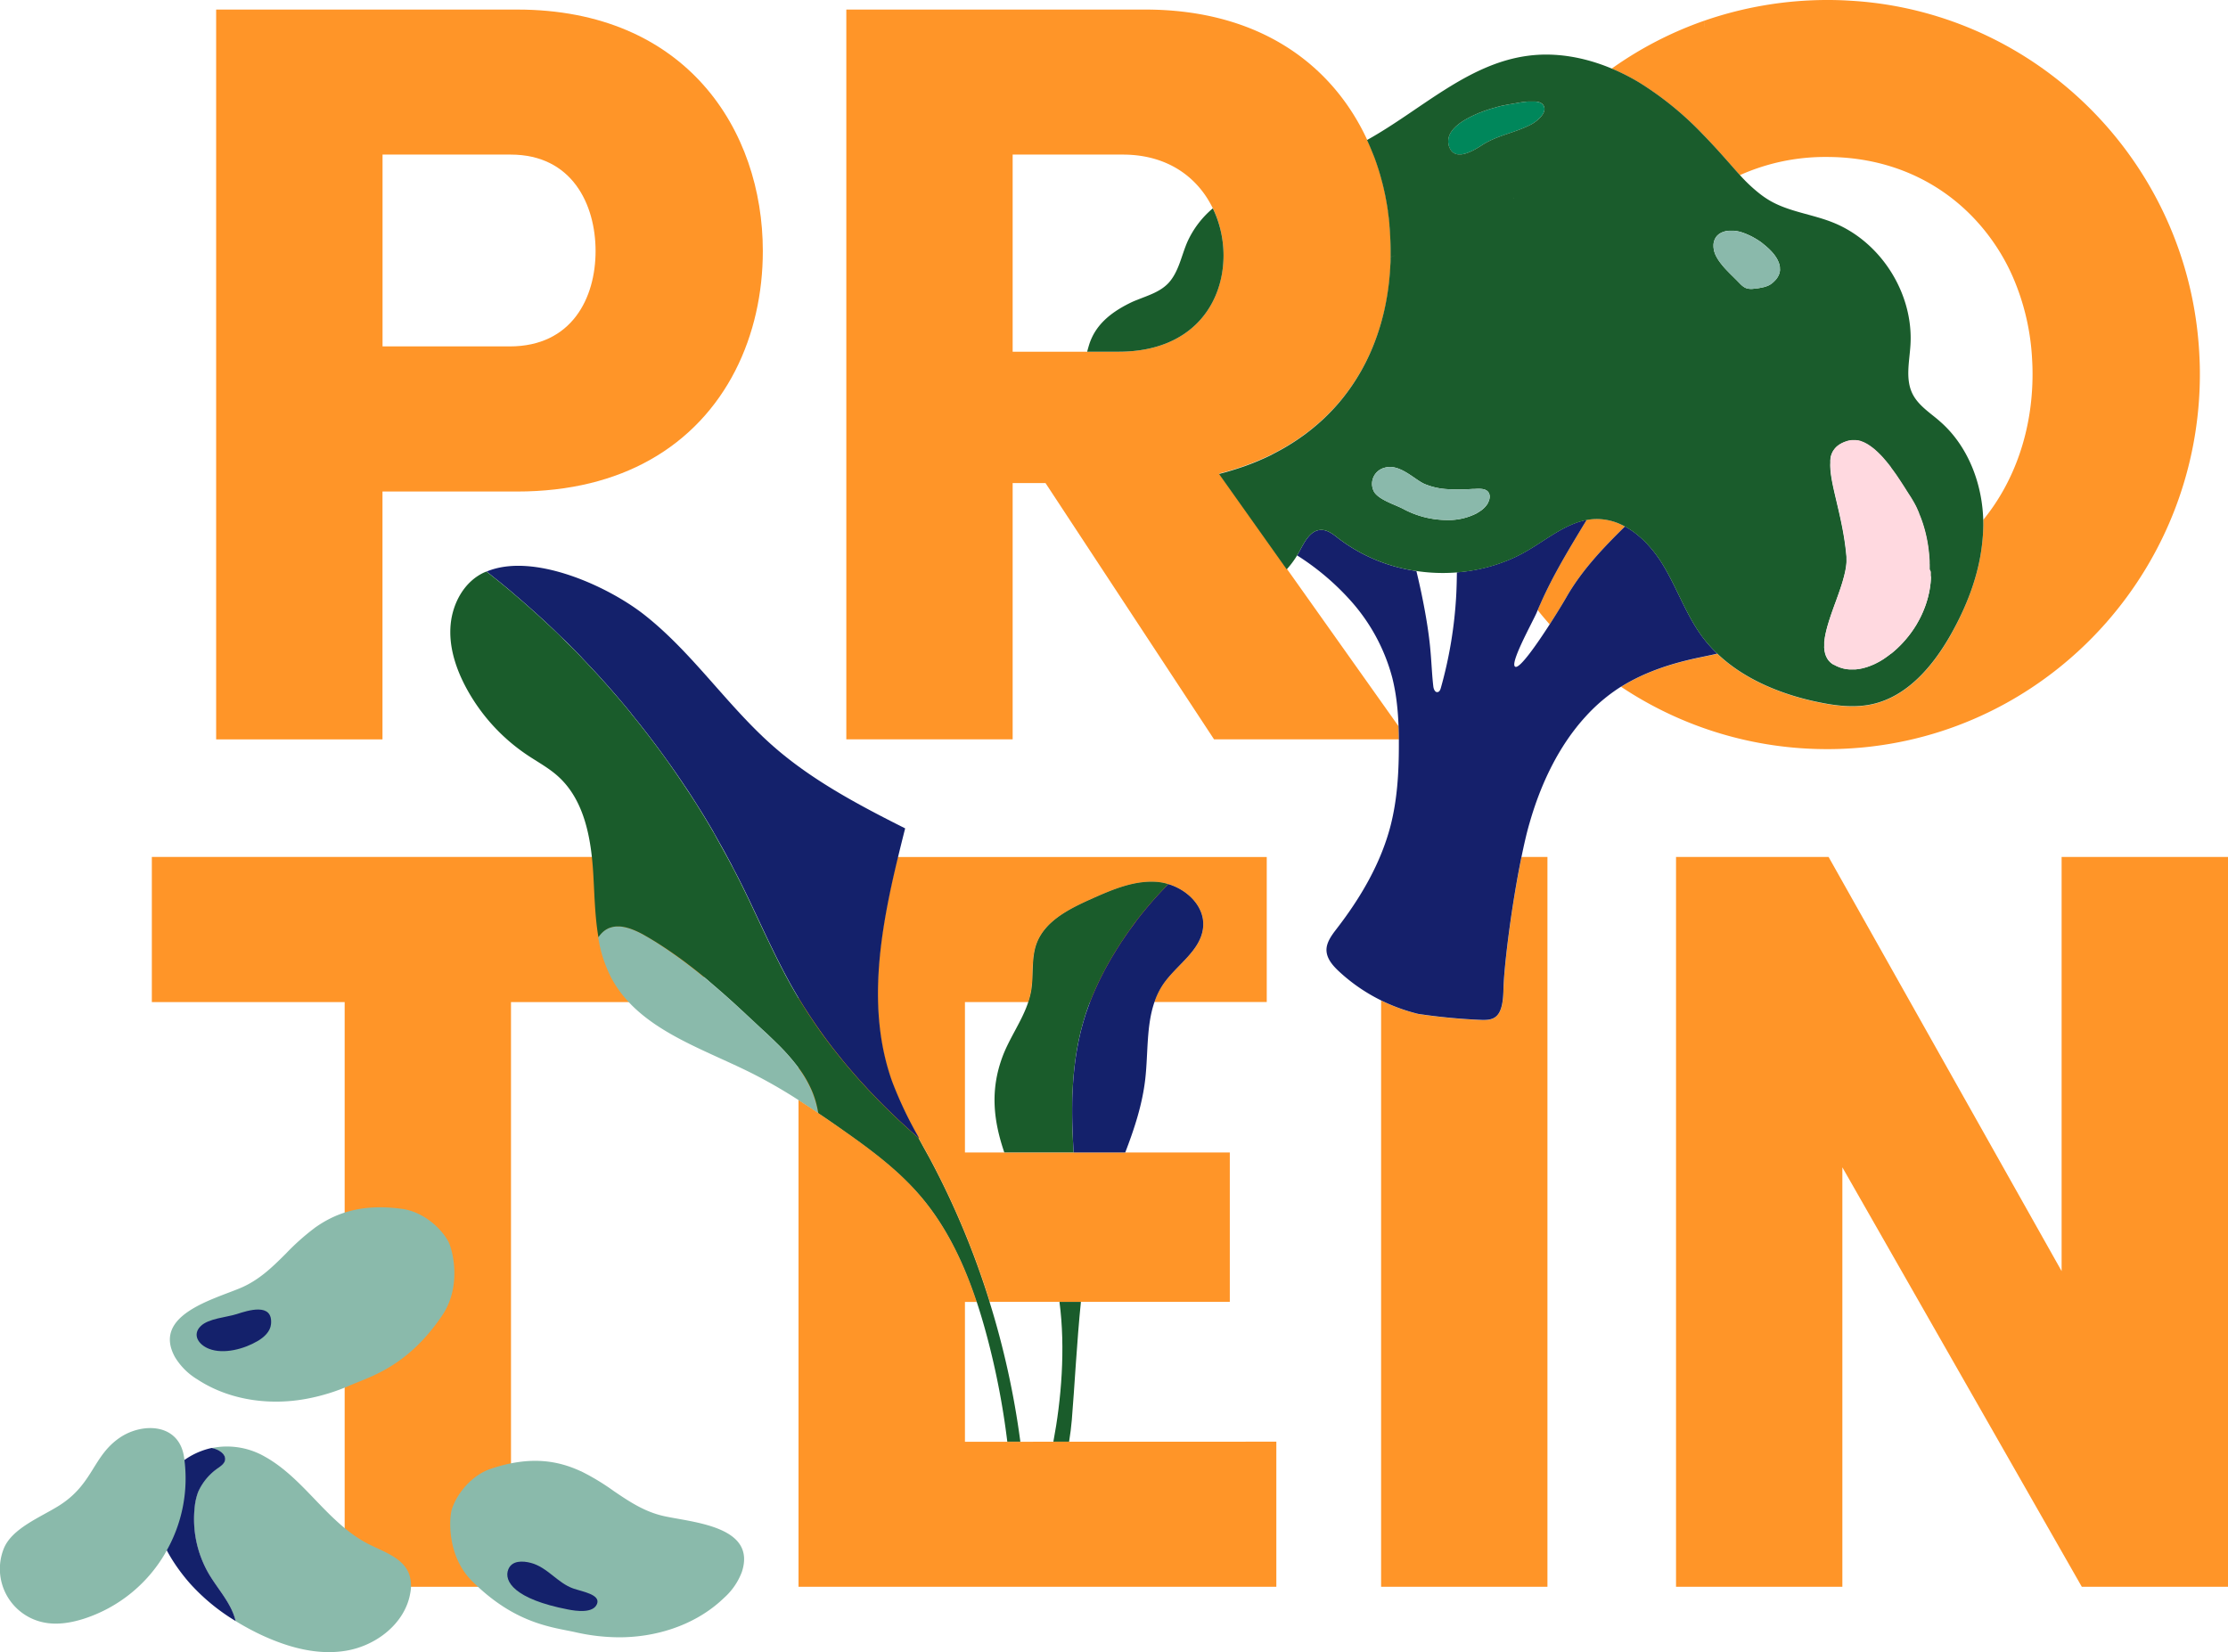
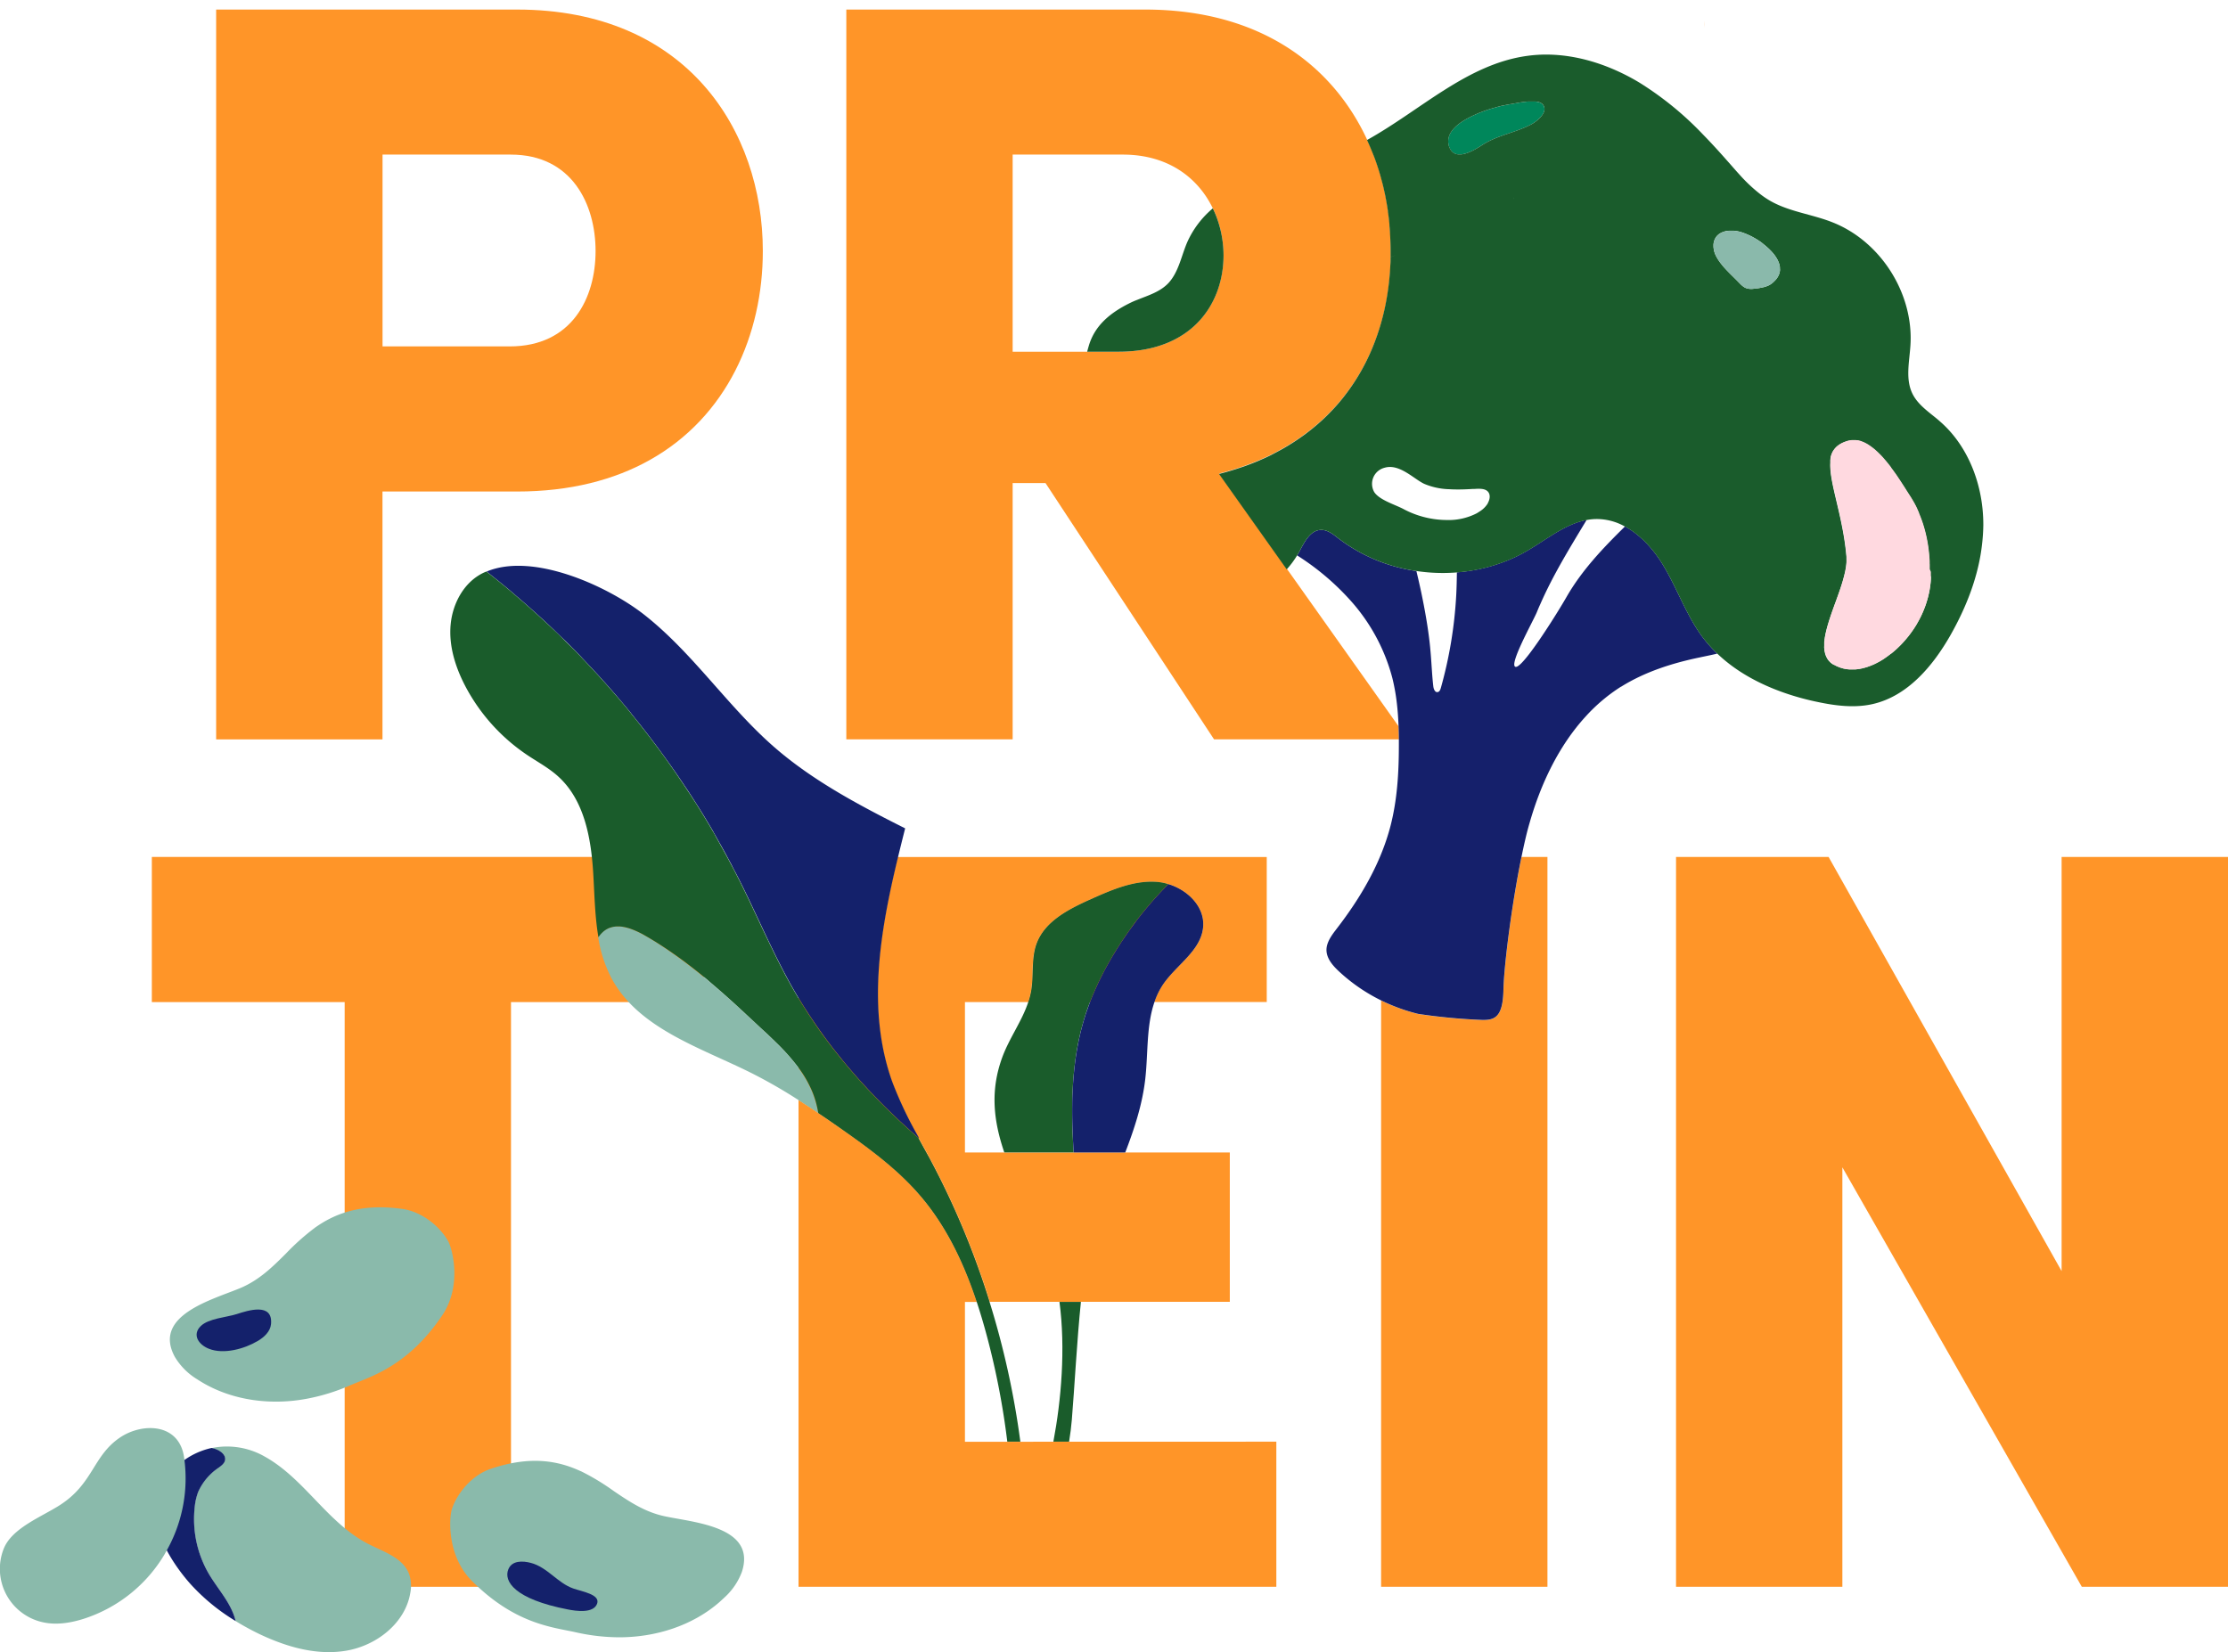
<svg xmlns="http://www.w3.org/2000/svg" id="e5b2bb83-9fb4-4301-9388-9a037779ccbd" data-name="Layer 1" viewBox="0 0 778.11 577.09">
  <defs>
    <style>.f442c6dd-98b4-4b5a-b777-72f09e8a652a{fill:#ff9528;}.bcac5df9-5de3-4983-85d1-d7e830c0392c{fill:#8abaab;}.a3e54055-c58b-428e-bc2f-447393418373{fill:#14216b;}.e2f751d3-5433-4e0b-9cb1-681db7695ac5{fill:#1a5c2b;}.bda1b552-d923-455e-85ba-4d2c10cfe3b6{fill:#00875b;}.a3d67303-f5bd-43b0-aa8d-7530a0b4f64e{fill:#15206b;}.b01285f8-9988-4e3d-a5c9-e376ccccfc66{fill:#f0503c;}.a9fbce47-e0ff-4e76-9bfb-884d68981142{fill:#1a5c2c;}.b7eae7f1-c11d-4a9c-8161-ad1f872496f4{fill:#ffd9e0;}.bed8a06a-1164-4d9e-9103-e06c965d71be{fill:#fbd9e0;}.eede9ec6-3966-4e03-9362-eaa20a9f139d{fill:#8ab9ab;}</style>
  </defs>
  <title>Cerebelly_Website_NutrientIllustrated_Protein</title>
  <path class="f442c6dd-98b4-4b5a-b777-72f09e8a652a" d="M324.82,404.82c-1.31-2.43-2.66-4.84-4-7.28h0a137.93,137.93,0,0,1-9.35-19.6c-9-25-4.3-52.41,2-78.58H278.88v49.18h0v35.73c2.32,1.47,4.62,3,6.9,4.53,2.54,1.71,5.05,3.44,7.57,5.2,9.81,6.85,19.61,13.94,27.46,23,9.48,10.85,15.75,24,20.32,37.78h4.54A284.43,284.43,0,0,0,324.82,404.82Zm83.2-96L406.86,310c.38-.4.76-.79,1.15-1.18a17.15,17.15,0,0,0-3.45-.69c-8.16-.82-16.06,2.6-23.53,5.94-7.73,3.47-16.23,7.73-19.1,15.71-1.88,5.21-.91,11-1.85,16.42a26.36,26.36,0,0,1-1,3.82h44a25.59,25.59,0,0,1,3-6.16c4.66-6.87,13.27-11.8,14-20.07C420.78,316.81,414.86,310.89,408,308.83Z" />
  <path class="f442c6dd-98b4-4b5a-b777-72f09e8a652a" d="M420.18,323.8c.6-7-5.32-12.91-12.16-15L406.86,310c.38-.4.76-.79,1.15-1.18a17.15,17.15,0,0,0-3.45-.69c-8.16-.82-16.06,2.6-23.53,5.94-7.73,3.47-16.23,7.73-19.1,15.71-1.88,5.21-.91,11-1.85,16.42a26.36,26.36,0,0,1-1,3.82H337v52.54h92.5v52.17h-83.8a284.43,284.43,0,0,0-20.85-49.92c-1.31-2.43-2.66-4.84-4-7.28h0a137.93,137.93,0,0,1-9.35-19.6c-9-25-4.3-52.41,2-78.58h128.9V350H403.16a25.59,25.59,0,0,1,3-6.16C410.86,337,419.47,332.07,420.18,323.8Z" />
  <path class="f442c6dd-98b4-4b5a-b777-72f09e8a652a" d="M445.75,503.58v50.68H278.88v-170c2.32,1.47,4.62,3,6.9,4.53,2.54,1.71,5.05,3.44,7.57,5.2,9.81,6.85,19.61,13.94,27.46,23,9.48,10.85,15.75,24,20.32,37.78H337v48.84Z" />
  <path class="f442c6dd-98b4-4b5a-b777-72f09e8a652a" d="M540.43,299.33V554.27H482.34V349.47a63.45,63.45,0,0,0,13,4.73,207.42,207.42,0,0,0,22.36,2.11c4.35.08,7.19-1,7.38-10.53.16-8.19,2.86-29.7,6.31-46.45Z" />
  <path class="f442c6dd-98b4-4b5a-b777-72f09e8a652a" d="M778.11,299.34V554.26H727.05L643.43,407.75V554.26H585.34V299.34h53.28L720,444V299.34Z" />
  <path class="f442c6dd-98b4-4b5a-b777-72f09e8a652a" d="M488.44,253.7l-39-55-4.36-6.15L425.81,165.4l1.88-.49,1.2-.34q3-.85,5.88-1.88l1.09-.4c1.17-.43,2.32-.89,3.45-1.36.36-.15.72-.3,1.08-.47,1.2-.51,2.38-1.06,3.52-1.62q1-.47,1.89-1l1.57-.84a77.29,77.29,0,0,0,7.86-5c.53-.38,1.06-.78,1.57-1.17s1.12-.87,1.66-1.31a68.48,68.48,0,0,0,6.82-6.32h0q2.07-2.19,3.92-4.51a72.4,72.4,0,0,0,10.31-17.66A81.88,81.88,0,0,0,484.39,104h0a91.39,91.39,0,0,0,1.25-11.44c0-.93.07-1.86.08-2.79,0,0,0,0,0,0,0-.66,0-1.33,0-2q0-3.36-.23-6.71s0-.09,0-.13c-.05-.71-.1-1.42-.17-2.13,0-.14,0-.29,0-.44-.06-.66-.13-1.32-.21-2s-.14-1.17-.22-1.75c0-.28-.07-.55-.11-.82a.78.78,0,0,0,0-.16c-.2-1.35-.42-2.69-.67-4-.12-.65-.26-1.31-.39-2l-.15-.66c-.08-.38-.16-.75-.25-1.13s-.21-.88-.31-1.31c-.21-.83-.43-1.65-.66-2.47s-.46-1.65-.72-2.47c-.15-.51-.32-1-.49-1.53s-.27-.82-.41-1.23c-.07-.22-.15-.43-.23-.64-.17-.51-.36-1-.55-1.51q-.45-1.23-1-2.46c-.46-1.13-.95-2.24-1.46-3.35C465.53,23,440.3,3.34,399.91,3.34H295.57V258.26h58.09V168.73h11.47L424,258.26h64.59C488.53,256.74,488.5,255.22,488.44,253.7ZM390.66,122.85h-37V54h38.48c15.92,0,26.32,8.2,31.42,18.75a35.43,35.43,0,0,1,1.6,3.82,38.3,38.3,0,0,1,2.13,12.58C427.29,106.2,416.19,122.85,390.66,122.85Z" />
  <path class="f442c6dd-98b4-4b5a-b777-72f09e8a652a" d="M528.74,69.43l-.23-.44c.07.15.14.3.22.45h0Z" />
  <path class="f442c6dd-98b4-4b5a-b777-72f09e8a652a" d="M595.31,9.69c0-.82-.1-1.63-.15-2.44h0C595.22,8.06,595.28,8.88,595.31,9.69Z" />
-   <path class="f442c6dd-98b4-4b5a-b777-72f09e8a652a" d="M567.5,183.92c-7.63,7.49-15.07,15.3-20.41,24.61-1.06,1.86-3,5.12-5.3,8.67-.19.3-.38.6-.58.9-1.43-1.62-2.84-3.28-4.19-5,.27-.67.56-1.33.87-2,4.5-10.3,10.41-19.85,16.21-29.48a18.16,18.16,0,0,1,3.33-.35A20.14,20.14,0,0,1,567.5,183.92Z" />
+   <path class="f442c6dd-98b4-4b5a-b777-72f09e8a652a" d="M567.5,183.92a18.16,18.16,0,0,1,3.33-.35A20.14,20.14,0,0,1,567.5,183.92Z" />
  <path class="f442c6dd-98b4-4b5a-b777-72f09e8a652a" d="M640.59,232.31l.36.2a3.24,3.24,0,0,1-.37-.19A5.35,5.35,0,0,1,640,232C640.2,232.08,640.39,232.2,640.59,232.31Z" />
  <path class="f442c6dd-98b4-4b5a-b777-72f09e8a652a" d="M642.09,233a13.67,13.67,0,0,0,1.53.5A10.51,10.51,0,0,1,642.09,233Z" />
  <path class="f442c6dd-98b4-4b5a-b777-72f09e8a652a" d="M650.5,233.46l.73-.19a11.19,11.19,0,0,1-1.47.35Z" />
  <path class="f442c6dd-98b4-4b5a-b777-72f09e8a652a" d="M654.7,232l.77-.38c-.25.14-.51.27-.77.39Z" />
  <path class="f442c6dd-98b4-4b5a-b777-72f09e8a652a" d="M666.16,222.62c.16-.19.32-.38.47-.58l-.28.36C666.29,222.47,666.23,222.55,666.16,222.62Z" />
  <path class="f442c6dd-98b4-4b5a-b777-72f09e8a652a" d="M674.31,197.69c0-.14,0-.27,0-.41h0c0,.14,0,.27,0,.41s0,.43,0,.65C674.33,198.13,674.32,197.91,674.31,197.69Z" />
  <path class="f442c6dd-98b4-4b5a-b777-72f09e8a652a" d="M674.35,199.85c0-.29,0-.57,0-.86a1.27,1.27,0,0,0,0,.2Z" />
  <path class="f442c6dd-98b4-4b5a-b777-72f09e8a652a" d="M674.36,200.68c0,.31,0,.61,0,.91s0,.82-.06,1.23c0-.41,0-.82.05-1.24s0-.86,0-1.29C674.36,200.42,674.36,200.55,674.36,200.68Z" />
-   <path class="f442c6dd-98b4-4b5a-b777-72f09e8a652a" d="M768.29,130.62c0,66.62-49.53,121.88-113.62,130-2.7.36-5.42.6-8.18.78s-5.36.27-8.08.27a129.43,129.43,0,0,1-72.24-21.76c8.29-5.21,17.77-8.17,27.34-10.2,2.06-.44,4.15-.85,6.23-1.35,6.59,6.32,14.9,10.77,23.74,13.82a91.27,91.27,0,0,0,11.27,3.08c6.37,1.35,13,2.18,19.32.73,12.13-2.78,20.95-13.23,27.09-24C686.78,212,691,201.19,692.23,190a65.46,65.46,0,0,0,.43-6.54c0-.64,0-1.27,0-1.91,10.93-13.42,17.19-31.21,17.19-50.89,0-1.76-.05-3.5-.16-5.23A82.63,82.63,0,0,0,703,96.81c-.81-1.86-1.68-3.66-2.63-5.41A71.76,71.76,0,0,0,691,78c-12.69-14.35-31-23.17-53-23.17a72.7,72.7,0,0,0-30.36,6.35c-1.54-1.67-3-3.4-4.53-5.1-2.74-3.12-5.55-6.2-8.46-9.17a112.87,112.87,0,0,0-22.07-18,73.92,73.92,0,0,0-9.72-4.94A128.84,128.84,0,0,1,595.16,7.25c.05.81.11,1.62.15,2.44,0-.81-.09-1.63-.14-2.44A131.35,131.35,0,0,1,638.41,0c2.49,0,5,.07,7.43.23a126.25,126.25,0,0,1,17.41,2.15c58.2,11.32,102.51,61.71,104.92,123C768.26,127.09,768.29,128.86,768.29,130.62Z" />
  <path class="f442c6dd-98b4-4b5a-b777-72f09e8a652a" d="M528.75,69.44h0c-.08-.15-.15-.3-.22-.45l.23.44Z" />
  <path class="f442c6dd-98b4-4b5a-b777-72f09e8a652a" d="M595.31,9.69c0-.82-.1-1.63-.15-2.44h0C595.22,8.06,595.28,8.88,595.31,9.69Z" />
  <path class="f442c6dd-98b4-4b5a-b777-72f09e8a652a" d="M180.58,3.34H75.49V258.27h58.09V171.69h47c18.59,0,34-4.09,46.33-11,27-15.12,39.5-43.78,39.5-73C266.41,45.52,239.77,3.34,180.58,3.34ZM178,121h-44.4V54h44.77C199.81,54,208,71.42,208,87.7S199.81,121,178,121Z" />
  <polygon class="f442c6dd-98b4-4b5a-b777-72f09e8a652a" points="245.8 299.33 245.8 350.03 178.46 350.03 178.46 554.27 120.37 554.27 120.37 350.03 53.03 350.03 53.03 299.33 245.8 299.33" />
  <path class="bcac5df9-5de3-4983-85d1-d7e830c0392c" d="M78.56,510c-.22,1.2-1.34,2-2.34,2.71a19.88,19.88,0,0,0-7.06,8.42,20.58,20.58,0,0,0-1.2,5.27A38,38,0,0,0,73,549.89c3.22,5.41,7.86,10.25,9.27,16.34,2.44,1.49,4.94,2.88,7.49,4.14a79.42,79.42,0,0,0,9,3.77c7.15,2.47,14.69,3.7,22.1,2.46,10.59-1.76,20.67-9.59,22.43-20.18a12.8,12.8,0,0,0-.41-6.59c-2.13-5.72-8.92-7.79-14.36-10.58-7-3.61-12.67-9.37-18.13-15.07s-11-11.54-17.89-15.37a26.58,26.58,0,0,0-18.58-3c.44.12.89.22,1.32.38,1.75.62,3.67,2.05,3.33,3.88Z" />
  <path class="a3e54055-c58b-428e-bc2f-447393418373" d="M56.17,519.13c-6.37,11,3.18,26.13,10.37,34.19a70.17,70.17,0,0,0,15.75,12.91c-1.41-6.09-6.05-10.93-9.27-16.34A38,38,0,0,1,68,526.43a20.68,20.68,0,0,1,1.2-5.27,19.88,19.88,0,0,1,7.06-8.42c1-.72,2.12-1.51,2.34-2.71.34-1.83-1.58-3.26-3.33-3.88-.43-.16-.88-.26-1.32-.38a26,26,0,0,0-12.63,6.79,30.36,30.36,0,0,0-5.11,6.57Z" />
  <path class="bcac5df9-5de3-4983-85d1-d7e830c0392c" d="M57.65,542.63h0a51,51,0,0,1-28.52,22.85c-4.53,1.42-9.39,2.2-14,1.21A19.09,19.09,0,0,1,1.29,541c2.79-7.11,12.83-11,19.3-15.06,12-7.53,11.74-17.29,21.26-23.77,7.84-5.34,21-5.2,22.5,7.31a51.39,51.39,0,0,1-6.7,33.11Z" />
  <path class="bcac5df9-5de3-4983-85d1-d7e830c0392c" d="M202.83,513.87a81.42,81.42,0,0,1,11.46,6.91c5.44,3.7,10.84,7.33,17.74,8.83,10.17,2.21,32.24,3.57,27.07,19.44a22.83,22.83,0,0,1-6.14,9c-.54.53-1.09,1-1.66,1.53-9.48,8.3-22.36,12.33-35,12.33a69.6,69.6,0,0,1-15.22-1.75c-8.05-1.8-21.21-2.81-36.33-18-8.76-8.81-7.91-22.11-6.9-25.12,1.83-5.47,6.93-11.78,13.61-14,13.81-4.65,23.48-2.8,31.37.86Z" />
  <path class="a3e54055-c58b-428e-bc2f-447393418373" d="M177.52,548.19c1.28-3.19,5.07-3,7.88-2.27s5.22,2.5,7.49,4.3,4.57,3.68,7.31,4.64c3.06,1.08,9.54,2.07,8.33,5.33-1.29,3.48-7.42,2.54-10.17,2-18.8-3.63-22.48-9.93-20.84-14Z" />
  <path class="bcac5df9-5de3-4983-85d1-d7e830c0392c" d="M109.87,428.94a81.43,81.43,0,0,0-10,8.92c-4.66,4.65-9.29,9.22-15.79,12-9.59,4.06-31,9.5-23,24.13a22.86,22.86,0,0,0,7.71,7.75c.63.41,1.27.81,1.91,1.19,10.86,6.4,24.26,8,36.68,5.61A69.2,69.2,0,0,0,122.05,484c7.57-3.26,20.32-6.7,32.35-24.47,7-10.29,3.66-23.2,2.11-26-2.81-5-9-10.28-16-11.25-14.43-2-23.59,1.6-30.66,6.66Z" />
  <path class="a3e54055-c58b-428e-bc2f-447393418373" d="M90,468.42c2.24-1.33,4.41-3.31,4.65-5.9.73-7.67-8.12-4.75-12-3.5-3.51,1.13-9.82,1.49-12.55,4.19-3.06,3-.81,6.47,2.87,7.92,5.19,2.06,12.49,0,17-2.71Z" />
  <path class="e2f751d3-5433-4e0b-9cb1-681db7695ac5" d="M377.5,454.74c-1.4,13.62-2.26,30.34-3.18,41.28-.2,2.4-.52,4.93-.95,7.56h-5.49c2.74-14.43,4.3-32.48,2.13-48.84Z" />
  <path class="e2f751d3-5433-4e0b-9cb1-681db7695ac5" d="M408,308.83c-.39.39-.77.78-1.15,1.18-.77.79-1.53,1.6-2.28,2.42q-2.34,2.55-4.58,5.25c-.68.82-1.34,1.64-2,2.48-.36.45-.71.91-1.06,1.36-.69.9-1.37,1.82-2,2.74s-1.22,1.72-1.83,2.58L392,328.49c-.33.47-.64.95-.94,1.43l-.93,1.45q-.91,1.44-1.77,2.91l-.86,1.48c-.26.46-.52.92-.77,1.38s-.38.68-.55,1c-.27.49-.53,1-.77,1.46-.15.26-.28.52-.4.77-.48.91-.93,1.82-1.36,2.74-.26.55-.52,1.1-.76,1.65s-.47,1-.68,1.52c-.55,1.24-1.06,2.49-1.54,3.74-.1.28-.21.56-.32.84-.38,1-.74,2-1.08,3.05v0c-.23.69-.45,1.38-.65,2.07s-.42,1.39-.6,2.08-.38,1.39-.55,2.08-.33,1.41-.49,2.11c-.63,2.81-1.12,5.65-1.49,8.5-.09.72-.18,1.43-.26,2.15-.15,1.43-.29,2.87-.4,4.31s-.19,3-.25,4.45-.11,2.82-.12,4.23c-.05,3.84,0,7.7.22,11.55.08,1.7.17,3.4.29,5.1H350.74c-3.75-11-5-21.59-.67-33.32,2.46-6.65,6.86-12.57,9.05-19.22a26.36,26.36,0,0,0,1-3.82c.94-5.46,0-11.21,1.85-16.42,2.87-8,11.37-12.24,19.1-15.71,7.47-3.34,15.37-6.76,23.53-5.94A17.15,17.15,0,0,1,408,308.83Z" />
  <path class="a3e54055-c58b-428e-bc2f-447393418373" d="M420.18,323.8c-.71,8.27-9.32,13.2-14,20.07a25.59,25.59,0,0,0-3,6.16c-2.86,8.27-2.19,17.88-3.2,26.81s-3.79,17.36-7,25.73h-18c-.12-1.7-.21-3.4-.29-5.1-.18-3.85-.27-7.71-.22-11.55q0-2.12.12-4.23c.06-1.49.14-3,.25-4.45s.25-2.88.4-4.31c.08-.72.17-1.43.26-2.15.38-2.85.87-5.69,1.49-8.5.16-.7.32-1.41.49-2.11s.36-1.39.55-2.08.39-1.39.6-2.08.42-1.38.65-2.07c.34-1,.7-2,1.08-3.07.11-.28.22-.56.32-.84.48-1.25,1-2.5,1.54-3.74.22-.51.45-1,.68-1.52s.5-1.1.76-1.65c.44-.92.89-1.83,1.36-2.74.12-.25.25-.51.4-.77.24-.49.5-1,.77-1.46.17-.33.36-.67.55-1s.51-.92.77-1.38l.86-1.48q.87-1.45,1.77-2.91l.93-1.45c.31-.48.62-1,.94-1.43l1.11-1.65c.61-.86,1.21-1.73,1.83-2.58s1.35-1.84,2-2.74c.35-.45.7-.91,1.06-1.36.66-.84,1.32-1.66,2-2.48q2.24-2.7,4.58-5.25c.75-.82,1.52-1.63,2.28-2.42l1.16-1.18C414.86,310.89,420.78,316.81,420.18,323.8Z" />
  <path class="a3e54055-c58b-428e-bc2f-447393418373" d="M320.85,397.53h0c-.51-.44-1-.89-1.53-1.36-.68-.58-1.35-1.18-2-1.78l-2.87-2.63c-.93-.86-1.84-1.73-2.75-2.6l-.66-.65-.33-.32c-.78-.75-1.54-1.5-2.3-2.26l-.26-.26c-.76-.77-1.52-1.54-2.27-2.32l-.09-.09-1.6-1.67-.05-.06c-.27-.27-.53-.55-.78-.83l-.07-.07c-.52-.56-1-1.11-1.55-1.68q-1-1.08-2-2.19l-1.37-1.56c-.87-1-1.72-2-2.57-3-.61-.73-1.21-1.45-1.8-2.19s-1-1.24-1.5-1.87l-1-1.26-.57-.73c-.36-.46-.71-.92-1.06-1.39l-1.3-1.73c-1.6-2.16-3.14-4.35-4.64-6.58-.5-.73-1-1.47-1.48-2.21v0l-.72-1.13L281,352c-.47-.73-.92-1.46-1.37-2.2l-.09-.15c-.23-.36-.45-.73-.67-1.1h0c-.23-.37-.45-.75-.67-1.12s-.59-1-.88-1.51l-.13-.23-.34-.59q-.63-1.1-1.23-2.19c-.8-1.47-1.59-2.95-2.35-4.43-.39-.74-.77-1.49-1.15-2.24q-1.14-2.23-2.23-4.5c-.74-1.5-1.46-3-2.18-4.52h0c-1.43-3-2.85-6.06-4.29-9.09l-1.07-2.28c-.35-.76-.71-1.52-1.08-2.27l-.36-.74c-.61-1.26-1.22-2.52-1.84-3.77l0,0c-.61-1.22-1.22-2.44-1.85-3.65-.48-.93-1-1.86-1.45-2.78s-.82-1.58-1.25-2.36c-1.06-2-2.15-4-3.26-5.92l-1.11-2-.1-.17c-.34-.61-.69-1.21-1-1.81-.91-1.57-1.85-3.14-2.79-4.7q-1.09-1.81-2.22-3.6l-.2-.31c-.47-.76-.95-1.51-1.43-2.26l-.24-.37c-.35-.57-.72-1.14-1.09-1.7-.65-1-1.31-2-2-3q-1.23-1.86-2.49-3.69T234,267.05q-2.58-3.63-5.24-7.19-1.34-1.78-2.69-3.54c-.85-1.1-1.7-2.19-2.56-3.28a1.24,1.24,0,0,0-.18-.22q-1.34-1.69-2.7-3.36l-.19-.23,0-.06q-2.75-3.36-5.57-6.63t-5.9-6.65q-2.82-3.07-5.7-6.08l0-.05q-1.71-1.78-3.45-3.54l-.19-.19c-1-1-2-2-3-2.94s-2.09-2-3.15-3.06l0,0,0,0c-.85-.81-1.71-1.62-2.57-2.41l-.13-.13c-.65-.61-1.29-1.21-1.95-1.8l-.83-.76c-.63-.57-1.26-1.15-1.9-1.71-1.73-1.56-3.48-3.09-5.25-4.61l-.16-.13c-.77-.66-1.54-1.32-2.32-2s-1.85-1.55-2.78-2.31c-1.12-.93-2.26-1.84-3.4-2.74-.74-.61-1.49-1.2-2.24-1.79,16.36-6.83,42.43,5.19,55,15.05,16.92,13.28,28.9,31.69,45,45.88,13.64,12,29.92,20.6,46.17,28.78q-1.26,4.95-2.48,10c-6.33,26.17-11,53.54-2,78.58a137.93,137.93,0,0,0,9.35,19.6Z" />
  <path class="bcac5df9-5de3-4983-85d1-d7e830c0392c" d="M285.78,388.79c-2.28-1.54-4.58-3.06-6.9-4.53a178.18,178.18,0,0,0-16.48-9.46c-18-9-39.64-15.57-49-33.41a46.76,46.76,0,0,1-4.49-14h0c.24-.34.48-.65.71-.94,2.34-2.77,5.39-3.31,8.76-2.54l.27.07a13.66,13.66,0,0,1,1.59.47,29.58,29.58,0,0,1,4.79,2.23h0c1,.54,1.91,1.1,2.85,1.66h0Q230,329.65,232,331h0a176.16,176.16,0,0,1,17,13c2.52,2.15,5,4.35,7.45,6.57,3.27,3,6.5,6,9.71,9,.85.8,1.71,1.6,2.56,2.42s1.71,1.64,2.55,2.46a74.43,74.43,0,0,1,7.57,8.56l.16.21a39.9,39.9,0,0,1,4.5,7.82c.17.39.33.79.48,1.19.32.86.61,1.74.87,2.63A38.57,38.57,0,0,1,285.78,388.79Z" />
  <path class="e2f751d3-5433-4e0b-9cb1-681db7695ac5" d="M356.35,503.58h-4.56a269.16,269.16,0,0,0-7-36.41c-1.1-4.16-2.32-8.32-3.68-12.43C336.56,441,330.29,427.81,320.81,417c-7.85-9-17.65-16.12-27.46-23-2.52-1.76-5-3.49-7.57-5.2a38.57,38.57,0,0,0-.89-4c-.25-.89-.54-1.77-.87-2.63-.15-.4-.31-.8-.48-1.19a39.9,39.9,0,0,0-4.5-7.82l-.16-.2h0a74.43,74.43,0,0,0-7.57-8.56c-.84-.82-1.7-1.65-2.55-2.46l-1.28-1.22-1.3-1.19c-3.21-3-6.43-6-9.69-9-2.45-2.22-4.93-4.42-7.45-6.57-.68-.58-1.36-1.16-2-1.73q-2.06-1.72-4.16-3.38c-.86-.68-1.72-1.35-2.59-2-1-.79-2.08-1.57-3.13-2.33-.59-.43-1.19-.86-1.79-1.27-1.09-.77-2.19-1.53-3.3-2.26h0q-2.06-1.37-4.16-2.64h0c-.94-.58-1.89-1.13-2.84-1.67h0a29.58,29.58,0,0,0-4.79-2.23,15.94,15.94,0,0,0-1.59-.47l-.27-.07a14.16,14.16,0,0,0-1.87-.29l-.77,0-.57,0a5.61,5.61,0,0,0-.59.06l-.53.08h0l-.56.14-.55.18-.06,0a8.28,8.28,0,0,0-1.5.79l-.37.26c-.24.19-.46.38-.69.6s-.44.45-.66.7-.47.6-.71.94c-1.24-7.25-1.36-14.83-1.8-22.19-.73-12.32-3.08-25.64-12.21-33.93-3.28-3-7.25-5.1-10.92-7.57a65.87,65.87,0,0,1-21.51-23.92c-3.5-6.67-5.87-14.17-5.16-21.65S162.14,203.21,169,200c.29-.12.58-.25.89-.36.75.59,1.5,1.18,2.24,1.78,1.14.9,2.28,1.81,3.4,2.74.93.76,1.86,1.53,2.78,2.31l2.32,2,.16.13c1.77,1.52,3.52,3.05,5.25,4.61.64.56,1.27,1.14,1.9,1.71l.83.76,1.95,1.8.13.13c.86.79,1.72,1.6,2.57,2.41l0,0,0,0c1.06,1,2.11,2,3.15,3.06s2,2,3,2.94l.19.19q1.74,1.75,3.45,3.54l0,.05q2.88,3,5.7,6.08,3,3.29,5.9,6.65c1.89,2.18,3.76,4.39,5.57,6.63l0,.06.19.23q1.37,1.66,2.7,3.36a1.24,1.24,0,0,1,.18.22c.86,1.09,1.71,2.18,2.56,3.28s1.8,2.35,2.69,3.54q2.68,3.56,5.24,7.19,1.28,1.81,2.54,3.65t2.49,3.69c.67,1,1.33,2,2,3,.37.56.74,1.13,1.09,1.7l.24.37c.48.75,1,1.5,1.43,2.26l.2.31q1.13,1.79,2.22,3.6c.94,1.56,1.88,3.13,2.79,4.7.36.6.71,1.2,1,1.81l.1.17,1.11,2c1.11,2,2.2,3.94,3.26,5.92.42.78.84,1.57,1.25,2.36s1,1.85,1.45,2.78c.63,1.21,1.24,2.43,1.85,3.65l0,0c.62,1.25,1.23,2.51,1.84,3.77l.36.74c.37.75.73,1.51,1.08,2.27l1.07,2.28c1.42,3,2.84,6.06,4.29,9.09h0c.72,1.51,1.44,3,2.18,4.52s1.47,3,2.23,4.5c.37.75.75,1.5,1.15,2.24s.76,1.48,1.15,2.22l1.2,2.21q.6,1.1,1.23,2.19l.34.59.13.23c.29.5.58,1,.88,1.51s.44.75.67,1.12h0c.22.37.44.74.67,1.1l.09.15c.45.74.9,1.47,1.37,2.2l.72,1.13.72,1.13v0c.49.74,1,1.48,1.48,2.21,1.5,2.23,3,4.42,4.64,6.58l1.3,1.73c.35.47.7.93,1.06,1.39l.57.73,1,1.26c.49.63,1,1.25,1.5,1.87s1.19,1.46,1.8,2.19c.85,1,1.7,2,2.57,3l1.37,1.56q1,1.11,2,2.19c.51.57,1,1.12,1.55,1.68l.07.07c.25.28.51.56.78.83l.05.06,1.6,1.67.09.09c.74.78,1.5,1.56,2.27,2.32l.26.26c.76.76,1.52,1.51,2.3,2.26l.33.32.66.65c.91.87,1.82,1.74,2.75,2.6l2.87,2.63c.66.6,1.33,1.2,2,1.78l1.52,1.34h0c1.31,2.44,2.66,4.85,4,7.28a284.43,284.43,0,0,1,20.85,49.92A294,294,0,0,1,356.35,503.58Z" />
  <path class="bda1b552-d923-455e-85ba-4d2c10cfe3b6" d="M534.77,43.45c-5.48,2.92-11.81,3.77-17.07,7.18-.59.38-1.33.85-2.15,1.32-.32.19-.66.37-1,.55l-.53.26a5.05,5.05,0,0,1-.53.24,5.31,5.31,0,0,1-.55.23q-.27.12-.54.21c-.37.12-.73.23-1.1.32l-.53.11-.51.07a0,0,0,0,1,0,0h-.06a3.62,3.62,0,0,1-.46,0l-.4,0a2.85,2.85,0,0,1-.51-.07,2.11,2.11,0,0,1-.36-.09,3.39,3.39,0,0,1-1.1-.59,3,3,0,0,1-.57-.6,2.48,2.48,0,0,1-.19-.26,4.51,4.51,0,0,1-.33-.62l-.15-.35a6.37,6.37,0,0,1-.28-.9.22.22,0,0,1,0-.08,0,0,0,0,1,0,0v0a.06.06,0,0,0,0,0,.13.13,0,0,0,0-.06c0-.15,0-.29-.07-.43a4.26,4.26,0,0,1,0-.61,5.65,5.65,0,0,1,.05-.71,2.14,2.14,0,0,1,.06-.35q.06-.28.15-.57c0-.1.07-.21.11-.31a4.91,4.91,0,0,1,.28-.62q.12-.24.27-.48a6.26,6.26,0,0,1,.43-.62,2.56,2.56,0,0,1,.2-.26,4,4,0,0,1,.33-.39,2.84,2.84,0,0,1,.24-.26c.09-.1.19-.19.29-.29s.4-.38.62-.57l.67-.55c.24-.18.48-.36.73-.53s.77-.52,1.17-.76.54-.33.82-.48l.58-.32.6-.31.11-.06.89-.43.45-.21.92-.41c.46-.2.92-.39,1.39-.57l.92-.35,1.44-.5.41-.14.9-.29.1,0q.39-.14.78-.24t.84-.24h0l1.2-.32.42-.11c.24-.06.47-.12.69-.16l.15,0,.62-.14.57-.12.09,0,.38-.07c.38-.08.71-.14,1-.18l1-.17.83-.15c.9-.16,1.94-.34,3-.47.33,0,.65-.07,1-.09l.52,0,1,0h.8l.36,0h.09a4,4,0,0,1,.48.07.45.45,0,0,1,.16,0l.44.11a2.46,2.46,0,0,1,.48.16h0a2.72,2.72,0,0,1,.77.48.75.75,0,0,1,.16.15,1.07,1.07,0,0,1,.14.16C540.83,39.17,536.76,42.38,534.77,43.45Z" />
  <path class="a3d67303-f5bd-43b0-aa8d-7530a0b4f64e" d="M599.74,228.31c-2.08.5-4.17.91-6.23,1.35-9.57,2-19,5-27.34,10.2l-.06,0a60.14,60.14,0,0,0-12.36,10.44c-9.41,10.28-15.71,23.64-19.57,37.2-1,3.39-1.91,7.43-2.81,11.79-3.45,16.75-6.15,38.26-6.31,46.45-.19,9.53-3,10.61-7.38,10.53a207.42,207.42,0,0,1-22.36-2.11,63.45,63.45,0,0,1-13-4.73,61.41,61.41,0,0,1-14.89-10.3c-2-1.9-4-4.2-4.16-7s1.78-5.42,3.54-7.7c8.35-10.82,15.44-22.84,18.85-36.07,2.3-9,2.86-18.31,2.88-27.58,0-.87,0-1.73,0-2.6,0-1.52-.05-3-.11-4.56-.1-2.66-.28-5.31-.59-7.94a69.46,69.46,0,0,0-1.57-8.83A65.38,65.38,0,0,0,472,210.15,88.68,88.68,0,0,0,453,194c.25-.42.52-.83.75-1.27,1.79-3.32,3.8-7.53,7.59-7.63,2.3-.05,4.26,1.53,6.06,2.94a58.38,58.38,0,0,0,27.26,11.41c.63,2.63,1.23,5.25,1.77,7.82,1.14,5.52,2.15,11.09,2.8,16.67.2,1.68.35,3.35.48,5,.29,3.59.44,7.21.86,10.79.11,1,.64,2.25,1.58,2,.6-.13.88-.83,1.05-1.42a149.28,149.28,0,0,0,5.38-32.54c.14-2.66.19-5.27.23-7.86a58.66,58.66,0,0,0,16.14-3.55l.56-.21h0a52.54,52.54,0,0,0,7.79-3.74c6.78-3.93,13.27-9.38,20.82-10.8-5.8,9.63-11.71,19.18-16.21,29.48-.31.67-.6,1.33-.87,2-.11.24-.2.48-.3.73-1.32,3.18-10,18.63-7.42,19.12,1.67.3,7.28-7.68,11.91-14.87.2-.3.39-.6.58-.9,2.27-3.55,4.24-6.81,5.3-8.67,5.34-9.31,12.78-17.12,20.41-24.61,5.29,2.88,9.77,7.79,13,13,5.1,8.26,8.24,17.74,14,25.54A46.55,46.55,0,0,0,599.74,228.31Z" />
  <path class="b01285f8-9988-4e3d-a5c9-e376ccccfc66" d="M485.73,89.69s0,0,0,0q.84-.36,1.68-.66C486.84,89.24,486.28,89.46,485.73,89.69Z" />
  <path class="a9fbce47-e0ff-4e76-9bfb-884d68981142" d="M692.63,181.51c-.34-11-4.07-22.12-11.21-30.39a38.74,38.74,0,0,0-4-4c-1-.91-2.15-1.78-3.23-2.66-2.48-2-4.88-4.1-6.28-6.93-2.52-5.13-1.07-11.19-.71-16.87,1.2-18.23-10.51-36.6-27.57-43.14-6.91-2.68-14.51-3.56-21-7.14a31.52,31.52,0,0,1-3.75-2.47,54.24,54.24,0,0,1-7.23-6.76c-1.54-1.67-3-3.4-4.53-5.1-2.74-3.12-5.55-6.2-8.46-9.17a112.87,112.87,0,0,0-22.07-18,73.92,73.92,0,0,0-9.72-4.94c-9.34-3.91-19.49-5.8-29.45-4.43-21.07,2.86-37.27,19-56,29.4.51,1.11,1,2.22,1.46,3.35q.51,1.23,1,2.46c.19.5.38,1,.55,1.51.08.21.16.42.23.64.14.41.28.82.41,1.23s.34,1,.49,1.53c.26.82.5,1.65.72,2.47s.45,1.64.66,2.47c.1.43.21.87.31,1.31s.17.75.25,1.13l.15.66c.13.65.27,1.31.39,2,.25,1.33.47,2.67.67,4a.78.78,0,0,1,0,.16c0,.27.08.54.11.82.08.58.16,1.17.22,1.75s.15,1.31.21,2c0,.15,0,.3,0,.44.07.71.12,1.42.17,2.13,0,0,0,.09,0,.13q.23,3.35.23,6.71c0,.66,0,1.33,0,2,.55-.23,1.11-.45,1.67-.64q-.84.3-1.68.66c0,.93,0,1.86-.08,2.79a91.39,91.39,0,0,1-1.25,11.44h0a81.88,81.88,0,0,1-4.88,17.12,72.4,72.4,0,0,1-10.31,17.66q-1.84,2.33-3.92,4.51h0a68.48,68.48,0,0,1-6.82,6.32c-.54.44-1.1.88-1.66,1.31s-1,.79-1.57,1.17a77.29,77.29,0,0,1-7.86,5l-1.57.84q-.93.5-1.89,1c-1.14.56-2.32,1.11-3.52,1.62-.36.17-.72.32-1.08.47-1.13.47-2.28.93-3.45,1.36l-1.09.4q-2.85,1-5.88,1.88l-1.2.34-1.88.49,19.28,27.18,4.36,6.15A30.81,30.81,0,0,0,453,194c.25-.42.52-.83.75-1.27,1.79-3.32,3.8-7.53,7.59-7.63,2.3-.05,4.26,1.53,6.06,2.94a58.38,58.38,0,0,0,27.26,11.41,61.49,61.49,0,0,0,14.15.5,58.66,58.66,0,0,0,16.14-3.55l.56-.21h0a52.54,52.54,0,0,0,7.79-3.74c6.78-3.93,13.27-9.38,20.82-10.8a18.16,18.16,0,0,1,3.33-.35,20.14,20.14,0,0,1,10.07,2.63c5.29,2.88,9.77,7.79,13,13,5.1,8.26,8.24,17.74,14,25.54a46.55,46.55,0,0,0,5.21,5.82c6.59,6.32,14.9,10.77,23.74,13.82a91.27,91.27,0,0,0,11.27,3.08c6.37,1.35,13,2.18,19.32.73,12.13-2.78,20.95-13.23,27.09-24C686.78,212,691,201.19,692.23,190a65.46,65.46,0,0,0,.43-6.54C692.66,182.78,692.65,182.15,692.63,181.51Zm-173-5.73a8.6,8.6,0,0,1-2.55,2.66c-.29.2-.59.39-.89.57a3.72,3.72,0,0,1-.58.35,21.47,21.47,0,0,1-10.43,2.28A32.46,32.46,0,0,1,490,177.73c-3-1.55-8.23-3.09-10.05-5.83a5.8,5.8,0,0,1,3.65-8.53c5.17-1.5,10.23,4,13.83,5.65a24.11,24.11,0,0,0,8.28,1.85c.52,0,1,.06,1.59.07,2.3.08,4.68,0,7.05-.15l.52,0c1.69-.1,3.57-.2,4.63.79S520.45,174.27,519.58,175.78Zm9.15-106.34c-.08-.15-.15-.3-.22-.45l.23.44h0Zm6-26c-5.48,2.92-11.81,3.77-17.07,7.18-.59.38-1.33.85-2.15,1.32-.32.19-.66.37-1,.55l-.53.26a5.05,5.05,0,0,1-.53.24,5.31,5.31,0,0,1-.55.23q-.27.12-.54.21a9.68,9.68,0,0,1-1.1.32,3.58,3.58,0,0,1-.53.11,3,3,0,0,1-.51.07,0,0,0,0,1,0,0,0,0,0,0,1-.05,0h0a3.62,3.62,0,0,1-.46,0l-.4,0a2.85,2.85,0,0,1-.51-.07,2.11,2.11,0,0,1-.36-.09,3.39,3.39,0,0,1-1.1-.59,3,3,0,0,1-.57-.6,2.48,2.48,0,0,1-.19-.26,4.51,4.51,0,0,1-.33-.62l-.15-.35a6.37,6.37,0,0,1-.28-.9.22.22,0,0,1,0-.08,0,0,0,0,1,0,0v0a.06.06,0,0,0,0,0,.13.13,0,0,0,0-.06c0-.15,0-.29-.07-.43a4.26,4.26,0,0,1,0-.61,5.65,5.65,0,0,1,.05-.71,2.14,2.14,0,0,1,.06-.35q.06-.28.15-.57c0-.1.07-.21.11-.31a4.91,4.91,0,0,1,.28-.62q.12-.24.27-.48a6.26,6.26,0,0,1,.43-.62,2.56,2.56,0,0,1,.2-.26,4,4,0,0,1,.33-.39,2.84,2.84,0,0,1,.24-.26c.09-.1.19-.19.29-.29a6.76,6.76,0,0,1,.62-.57c.21-.19.44-.37.67-.55s.48-.36.73-.53.77-.52,1.17-.76.54-.33.82-.48l.58-.32.6-.31.11-.06.89-.43.45-.21.92-.41c.46-.2.92-.39,1.39-.57l.92-.35c.48-.18,1-.35,1.44-.5l.41-.14.9-.29.1,0q.39-.14.78-.24t.84-.24h0c.41-.12.81-.22,1.2-.32l.42-.11c.24-.06.47-.12.69-.16l.15,0,.62-.14.57-.12.09,0,.38-.07c.38-.08.71-.14,1-.18l1-.17.83-.15c.9-.16,1.94-.34,3-.47.33,0,.65-.07,1-.09l.52,0,1,0h.8l.36,0h.09a4,4,0,0,1,.48.07.45.45,0,0,1,.16,0,2.18,2.18,0,0,1,.44.11,2.46,2.46,0,0,1,.48.16h0a2.72,2.72,0,0,1,.77.48.75.75,0,0,1,.16.15,1.07,1.07,0,0,1,.14.16C540.83,39.17,536.76,42.38,534.77,43.45Zm35.13,62.8h0l0,0Zm51.73-11.93a4.66,4.66,0,0,1-.08.64,4.21,4.21,0,0,1-.16.61,2.83,2.83,0,0,1-.21.55c0,.09-.08.18-.13.27s-.17.32-.27.48a3.62,3.62,0,0,1-.22.32l-.21.29-.29.34-.3.31a8.36,8.36,0,0,1-1,.91,6.23,6.23,0,0,1-1,.62,8.14,8.14,0,0,1-1.1.44l-.57.17-.59.14c-.2,0-.39.09-.59.12l-.6.11-.57.09-.26,0c-.33,0-.65.1-1,.13a5.75,5.75,0,0,1-2.64-.2,2.59,2.59,0,0,1-.38-.17.65.65,0,0,1-.16-.09,1.36,1.36,0,0,1-.34-.21,1.6,1.6,0,0,1-.31-.22,1.81,1.81,0,0,1-.23-.18l-.31-.27h0c-.11-.1-.21-.19-.3-.29s-.4-.4-.59-.6h0c-.2-.2-.39-.39-.59-.61l-.63-.63-.34-.33c-.17-.18-.34-.35-.52-.52l-.54-.53-.37-.37-.37-.37-.37-.39c-.25-.25-.49-.5-.73-.76-.49-.53-1-1.08-1.42-1.64a19,19,0,0,1-1.24-1.67s0,0,0,0-.19-.3-.28-.45l0,0a3.84,3.84,0,0,1-.22-.39,4.49,4.49,0,0,1-.24-.42h0a3.68,3.68,0,0,1-.21-.45,2.41,2.41,0,0,1-.15-.33l0,0a.77.77,0,0,1-.07-.16,2.3,2.3,0,0,1-.12-.34,6.37,6.37,0,0,1-.26-1,1.86,1.86,0,0,1-.06-.34,6,6,0,0,1-.08-1,2.35,2.35,0,0,1,0-.26,1.11,1.11,0,0,1,0-.26,5.29,5.29,0,0,1,.71-2.31,4.29,4.29,0,0,1,.66-.85l.33-.3.21-.17,0,0,.13-.09a2,2,0,0,1,.31-.19l.26-.15h0a5.93,5.93,0,0,1,1-.41,7.51,7.51,0,0,1,1.18-.27h.11a3.31,3.31,0,0,1,.55-.07h.26c.26,0,.53,0,.8,0h.47a7.53,7.53,0,0,1,1.1.12,11.49,11.49,0,0,1,1.67.4l.23.07.59.2.67.26.76.32.78.36.52.26c.19.09.38.19.58.31l.1.06c.46.25.93.52,1.38.81.22.13.44.28.66.43.46.3.9.62,1.34,1s.82.64,1.2,1l.56.5c.18.17.37.34.54.52s.35.35.52.53c.34.36.65.72.94,1.09a6.64,6.64,0,0,1,.41.56,12,12,0,0,1,.72,1.14,6.65,6.65,0,0,1,.32.66,5.49,5.49,0,0,1,.21.51c.08.19.14.39.2.58s.1.38.14.57a.11.11,0,0,1,0,0,3.12,3.12,0,0,1,.06.41v0a.71.71,0,0,1,0,.2,2.85,2.85,0,0,1,0,.5C621.65,94.05,621.64,94.18,621.63,94.32Zm52.72,107.27q0,.61-.06,1.23c0,.41-.06.82-.11,1.22s-.09.8-.16,1.19-.12.79-.2,1.18-.15.77-.24,1.14-.15.66-.24,1-.12.48-.2.72a4,4,0,0,1-.17.59l-.18.59-.24.74v0a37,37,0,0,1-1.41,3.5c-.27.59-.55,1.15-.83,1.68s-.56,1-.84,1.51-.51.85-.78,1.27c-.16.26-.33.51-.5.76s-.35.51-.53.76-.2.29-.31.43c-.23.32-.47.63-.71.94l-.28.36c-.06.07-.12.15-.19.22l-.44.54-.5.58c-.27.3-.53.6-.8.89s-.55.58-.83.86-.8.78-1.2,1.16-.83.74-1.25,1.1l-.63.52-.07,0-.57.45-.65.49c-.47.34-.94.67-1.42,1h0c-.51.32-1,.63-1.53.92h0l-.78.41c-.25.14-.51.27-.77.39h0c-.32.16-.65.31-1,.44s-.67.27-1,.39a7.16,7.16,0,0,1-.74.25c-.24.08-.49.16-.74.22a11.19,11.19,0,0,1-1.47.35l-.49.09c-.23,0-.47.08-.7.1s-.41.05-.62.06a11.34,11.34,0,0,1-1.3,0h-.26c-.2,0-.39,0-.58,0l-.58-.05-.8-.12a7.43,7.43,0,0,1-.79-.17h0a10.51,10.51,0,0,1-1.53-.5l-.77-.33-.37-.19a3.24,3.24,0,0,1-.37-.19A5.35,5.35,0,0,1,640,232h0l-.51-.39a3.7,3.7,0,0,1-.46-.42l-.21-.22-.2-.23h0a3.27,3.27,0,0,1-.35-.48,3,3,0,0,1-.3-.52c-.1-.18-.18-.36-.26-.54a3,3,0,0,1-.21-.57c-.08-.23-.14-.47-.2-.72s-.1-.48-.14-.73,0-.53-.07-.8,0-.53,0-.8v-.06c0-.19,0-.39,0-.59s0-.26,0-.39,0-.5.07-.76,0-.38.06-.57l.06-.38c0-.21.07-.42.11-.63s.09-.52.15-.79a2,2,0,0,1,.05-.24c.08-.39.18-.78.28-1.18q.3-1.2.69-2.46c.12-.41.25-.82.39-1.24s.32-1,.49-1.49l.51-1.46.57-1.59c.18-.5.36-1,.55-1.49s.35-1,.52-1.46l.21-.57.51-1.45.32-.93c.26-.76.51-1.52.73-2.26.1-.32.2-.64.29-1s.18-.63.26-.94.14-.53.2-.79.2-.81.28-1.2.1-.49.14-.74.11-.59.15-.87c.08-.58.14-1.13.17-1.67s0-.8,0-1.18c0-.1,0-.21,0-.31v-.17a1.09,1.09,0,0,0,0-.18c-1.22-14.35-6-25.66-5.64-32.8,0-.18,0-.36,0-.54a1.79,1.79,0,0,1,0-.23.77.77,0,0,1,0-.15c0-.12,0-.25.05-.37l0-.18s0,0,0-.08a2.8,2.8,0,0,1,.06-.28.13.13,0,0,1,0-.06.36.36,0,0,1,0-.1,1.77,1.77,0,0,1,.08-.31,3,3,0,0,1,.09-.32c0-.11.07-.21.11-.32a2,2,0,0,1,.18-.46,4.23,4.23,0,0,1,.42-.82l.16-.24.15-.22,0,0,.15-.2a.7.7,0,0,1,.16-.19c.08-.09.15-.18.23-.26l.19-.2a1.9,1.9,0,0,1,.21-.19,4.15,4.15,0,0,1,.56-.46l.08-.05a2.36,2.36,0,0,1,.42-.28h0l.09-.05.32-.18a3.84,3.84,0,0,1,.35-.18,1.66,1.66,0,0,1,.33-.16l.51-.21a1.48,1.48,0,0,1,.27-.1l.29-.1a1.82,1.82,0,0,1,.3-.11l.53-.14h0l.41-.08a6.31,6.31,0,0,1,1.5-.09h.3l.37,0a2.38,2.38,0,0,1,.37.06l.24,0a.27.27,0,0,1,.12,0,1.51,1.51,0,0,1,.34.08,3.58,3.58,0,0,1,.35.09,4.72,4.72,0,0,1,.69.24h0a10,10,0,0,1,1,.42l.66.35a2.2,2.2,0,0,1,.26.15,2.26,2.26,0,0,1,.26.16l.51.33.56.4.18.13.22.17q.29.21.57.45l.31.25.15.14a1,1,0,0,1,.15.14,3.47,3.47,0,0,0,.29.25l.28.26.28.26.27.27c.24.22.48.46.7.7s.69.73,1,1.11l.67.77c.11.12.21.25.32.38s.13.15.18.23c.24.29.48.58.71.88l.07.09c.18.22.34.44.51.66l.07.09,0,.07.6.8.59.82.29.41.12.16c.15.21.3.42.44.64h0l.53.79.53.79.5.77c.14.2.27.41.4.61s.21.33.32.5c.33.51.65,1,.94,1.47l.45.71a1.63,1.63,0,0,0,.11.17c.1.17.21.33.31.49l.39.6c.31.47.61.95.89,1.43s.45.76.66,1.14a1.09,1.09,0,0,1,.08.15l.12.2c.05.11.11.21.16.31s0,.11.07.16.21.39.31.59h0l.12.25.12.25.12.25,0,.08c.13.25.25.51.36.77v0l0,0c0,.09.08.17.11.26s.09.2.13.3a1.17,1.17,0,0,1,0,.11c.15.35.3.7.44,1.06.25.63.48,1.26.7,1.9.1.28.19.56.28.84l.15.48c.14.46.27.91.4,1.37a48.32,48.32,0,0,1,1.27,6.22c.07.52.13,1,.19,1.57s.11,1,.15,1.56.09,1.05.11,1.57,0,.77.06,1.15c0,.14,0,.27,0,.41s0,.43,0,.65,0,.57,0,.85v.66c0,.28,0,.55,0,.83S674.35,201.29,674.35,201.59Z" />
  <path class="b7eae7f1-c11d-4a9c-8161-ad1f872496f4" d="M674.35,199.85v.44c0,.43,0,.86,0,1.29s0,.83-.05,1.24-.06.82-.11,1.22-.1.8-.16,1.19-.12.79-.2,1.18-.15.77-.24,1.14-.15.66-.24,1-.13.49-.2.72-.11.4-.17.59l-.18.59-.24.74v0a37,37,0,0,1-1.41,3.5c-.27.59-.55,1.15-.83,1.68s-.56,1-.84,1.51-.51.85-.78,1.27c-.16.26-.33.51-.5.76s-.35.51-.53.76-.2.29-.31.43c-.23.32-.47.63-.71.94s-.31.39-.47.58l-.44.54-.5.58c-.27.3-.53.6-.8.89s-.55.58-.83.86-.79.78-1.2,1.16-.83.74-1.25,1.1l-.63.52-.07,0-.57.45-.65.49c-.47.34-.94.67-1.42,1h0c-.51.32-1,.63-1.53.92h0l-.78.41-.77.38h0l-1,.44c-.33.14-.67.27-1,.39l-.74.25c-.24.08-.49.16-.74.22l-.73.19-.74.16-.49.09c-.23,0-.47.08-.7.1s-.41.05-.62.06-.49,0-.73,0h-.83c-.2,0-.39,0-.58,0l-.58-.05-.8-.12-.79-.17h0a13.67,13.67,0,0,1-1.53-.5l-.77-.33-.37-.19-.36-.2c-.2-.11-.39-.23-.57-.35h0l-.51-.39-.46-.42-.21-.22-.2-.23h0l-.35-.48a5.39,5.39,0,0,1-.3-.52c-.1-.18-.18-.36-.26-.54s-.15-.38-.21-.57-.14-.47-.2-.72-.1-.48-.14-.73,0-.53-.07-.8,0-.53,0-.8v-.06c0-.19,0-.39,0-.59s0-.26,0-.39,0-.5.07-.76,0-.38.06-.57l.06-.38c0-.21.07-.42.11-.63s.09-.52.15-.79a2,2,0,0,1,.05-.24c.09-.39.18-.79.28-1.18q.3-1.2.69-2.46c.12-.41.25-.82.39-1.24s.32-1,.49-1.49l.51-1.46.57-1.59c.18-.5.36-1,.55-1.49s.35-1,.52-1.46l.21-.57.51-1.45.32-.93c.26-.76.51-1.52.73-2.26.1-.32.2-.64.29-1s.18-.63.26-.94.14-.53.2-.79.2-.81.28-1.2.1-.49.14-.74.11-.59.15-.87c.08-.58.14-1.13.17-1.67s0-.8,0-1.18v-.32a.92.92,0,0,1,0-.16,1.09,1.09,0,0,0,0-.18c-1.22-14.35-6-25.66-5.64-32.8,0-.18,0-.36,0-.54a1.79,1.79,0,0,1,0-.23.77.77,0,0,1,0-.15c0-.12,0-.25.05-.37l0-.18s0,0,0-.08a2.8,2.8,0,0,1,.06-.28.13.13,0,0,1,0-.06.36.36,0,0,1,0-.1c0-.11,0-.21.08-.31a3,3,0,0,1,.09-.32c0-.11.07-.21.11-.32a3.66,3.66,0,0,1,.18-.46,4.23,4.23,0,0,1,.42-.82l.16-.24.17-.24c.09-.13.2-.26.31-.39s.15-.18.23-.26l.19-.2a1.9,1.9,0,0,1,.21-.19l.22-.18.34-.28.08-.05c.11-.07.21-.15.32-.21l.1-.07h0l.09-.05.32-.18a3.84,3.84,0,0,1,.35-.18l.33-.16.51-.21.27-.1.29-.1a2.11,2.11,0,0,1,.3-.1,5.26,5.26,0,0,1,.53-.15h0l.41-.08a6.31,6.31,0,0,1,1.5-.09h.3l.37,0a2.38,2.38,0,0,1,.37.06l.24,0a.27.27,0,0,1,.12,0l.34.08a3.58,3.58,0,0,1,.35.09,4.72,4.72,0,0,1,.69.24h0a10,10,0,0,1,1,.42l.66.35a2.2,2.2,0,0,1,.26.15,2.26,2.26,0,0,1,.26.16l.51.33.56.4.18.13.22.17q.29.21.57.45l.31.25.15.14a1,1,0,0,1,.15.14,3.47,3.47,0,0,0,.29.25l.28.26.28.26.27.27c.24.23.47.46.7.7s.69.73,1,1.11l.67.77c.11.12.21.25.32.38s.13.15.18.23c.24.29.48.58.71.88l.07.09c.18.22.34.44.51.66l.07.09,0,.07.6.8.59.82.29.41.12.16c.15.21.3.42.44.64h0l.53.79.53.79.5.77c.14.2.27.41.4.61s.21.33.32.5c.33.51.65,1,.94,1.47.15.25.3.49.45.71a1.63,1.63,0,0,0,.11.17c.1.17.21.33.31.49l.39.6c.31.47.61.95.89,1.43s.45.76.66,1.14a1.09,1.09,0,0,1,.08.15l.12.2c.05.11.11.21.16.31s0,.11.07.16.21.39.31.59h0l.12.25.12.25.12.25,0,.08c.13.25.25.51.36.77v0l0,0c0,.09.08.17.11.26s.09.2.13.3a1.17,1.17,0,0,1,0,.11c.15.35.3.7.44,1.06.25.63.48,1.26.7,1.9.1.28.19.56.28.84l.15.48c.14.46.27.91.4,1.37a52,52,0,0,1,1.27,6.22c.07.52.13,1,.19,1.57s.11,1,.15,1.56.08,1.05.11,1.57,0,.77,0,1.15c0,.14,0,.27,0,.41s0,.44,0,.65,0,.43,0,.65S674.35,199.56,674.35,199.85Z" />
  <path class="bed8a06a-1164-4d9e-9103-e06c965d71be" d="M640.69,157l-.17.24c0-.07.09-.14.14-.21S640.67,157,640.69,157Z" />
  <path class="bed8a06a-1164-4d9e-9103-e06c965d71be" d="M640.59,232.31l.36.2a3.24,3.24,0,0,1-.37-.19A5.35,5.35,0,0,1,640,232C640.2,232.08,640.39,232.2,640.59,232.31Z" />
  <path class="bed8a06a-1164-4d9e-9103-e06c965d71be" d="M642.19,155.53l-.34.28-.22.18A4.15,4.15,0,0,1,642.19,155.53Z" />
  <path class="bed8a06a-1164-4d9e-9103-e06c965d71be" d="M642.59,155.27c-.11.06-.21.14-.32.21a2.36,2.36,0,0,1,.42-.28Z" />
  <path class="bed8a06a-1164-4d9e-9103-e06c965d71be" d="M642.09,233a13.67,13.67,0,0,0,1.53.5A10.51,10.51,0,0,1,642.09,233Z" />
  <path class="bed8a06a-1164-4d9e-9103-e06c965d71be" d="M644.87,194.71a.92.92,0,0,0,0,.16v.32c0-.1,0-.21,0-.31Z" />
  <path class="bed8a06a-1164-4d9e-9103-e06c965d71be" d="M645.16,154.1l.53-.14a5.26,5.26,0,0,0-.53.15,2.11,2.11,0,0,0-.3.1A1.82,1.82,0,0,1,645.16,154.1Z" />
  <path class="bed8a06a-1164-4d9e-9103-e06c965d71be" d="M650.5,233.46l.73-.19a11.19,11.19,0,0,1-1.47.35Z" />
  <path class="bed8a06a-1164-4d9e-9103-e06c965d71be" d="M654.7,232l.77-.38c-.25.14-.51.27-.77.39Z" />
  <path class="bed8a06a-1164-4d9e-9103-e06c965d71be" d="M673.79,191.43a52,52,0,0,0-1.27-6.22A48.32,48.32,0,0,1,673.79,191.43Z" />
  <path class="eede9ec6-3966-4e03-9362-eaa20a9f139d" d="M621.65,93.91c0,.14,0,.27,0,.41a4.66,4.66,0,0,1-.08.64,4.21,4.21,0,0,1-.16.61,5.2,5.2,0,0,1-.21.55c0,.09-.08.18-.13.27s-.17.32-.27.48a3.62,3.62,0,0,1-.22.32l-.21.29-.29.34-.3.31a8.36,8.36,0,0,1-1,.91,6.23,6.23,0,0,1-1,.62,8.14,8.14,0,0,1-1.1.44l-.57.17-.59.14c-.2,0-.39.09-.59.12l-.6.1-.57.1-.26,0-1,.14a5.75,5.75,0,0,1-2.64-.2,2.59,2.59,0,0,1-.38-.17.65.65,0,0,1-.16-.09,2.39,2.39,0,0,1-.34-.21l-.31-.22a1.81,1.81,0,0,1-.23-.18l-.31-.27h0c-.11-.1-.21-.19-.3-.29s-.4-.4-.59-.6h0c-.18-.2-.38-.4-.59-.61l-.63-.63-.34-.33c-.17-.18-.34-.35-.52-.52l-.54-.53c-.12-.13-.25-.26-.37-.37s-.25-.26-.37-.37l-.37-.39c-.25-.25-.49-.5-.73-.76-.49-.53-1-1.08-1.42-1.64a19,19,0,0,1-1.24-1.67s0,0,0,0-.19-.3-.28-.45l0,0c-.08-.13-.15-.26-.22-.39a4.49,4.49,0,0,1-.24-.42h0a3.68,3.68,0,0,1-.21-.45,2.41,2.41,0,0,1-.15-.33l0,0a.77.77,0,0,1-.07-.16,2.3,2.3,0,0,1-.12-.34,6.37,6.37,0,0,1-.26-1,1.86,1.86,0,0,1-.06-.34,6,6,0,0,1-.08-1,2.35,2.35,0,0,1,0-.26,1.11,1.11,0,0,1,0-.26,5.29,5.29,0,0,1,.71-2.31,4.29,4.29,0,0,1,.66-.85l.33-.3.21-.17,0,0,.13-.09.31-.19.26-.15h0a5.93,5.93,0,0,1,1-.41,7.51,7.51,0,0,1,1.18-.27h.11a3.31,3.31,0,0,1,.55-.07h.26c.26,0,.53,0,.8,0h.47a7.53,7.53,0,0,1,1.1.12,11.49,11.49,0,0,1,1.67.4l.23.07.59.2.67.26.76.32.78.36.52.26.58.31.1.06c.46.25.93.52,1.38.81.22.13.44.28.66.43.46.3.9.62,1.34,1s.82.64,1.2,1l.56.5c.18.17.37.34.54.52s.35.35.52.53c.34.36.65.72.94,1.09l.41.56a12,12,0,0,1,.72,1.14,6.65,6.65,0,0,1,.32.66,5.49,5.49,0,0,1,.21.51c.08.19.14.39.2.58s.1.38.14.57a.11.11,0,0,1,0,0,3.12,3.12,0,0,1,.06.41v0a.71.71,0,0,1,0,.2A2.85,2.85,0,0,1,621.65,93.91Z" />
  <path class="a9fbce47-e0ff-4e76-9bfb-884d68981142" d="M485.73,89.69s0,0,0,0q.84-.36,1.68-.66C486.84,89.24,486.28,89.46,485.73,89.69Zm20.1-39.23s0-.05,0-.08a.22.22,0,0,0,0,.08,6.37,6.37,0,0,0,.28.9A8.08,8.08,0,0,1,505.83,50.46Zm21.74-14.27c-.3,0-.63.1-1,.18l1-.17q.44-.06,1-.18Zm1.17,33.24-.23-.44c.07.15.14.3.22.45h0Zm41.17,36.82h0l0,0Zm28.44-20.82a1.11,1.11,0,0,0,0,.26,2.11,2.11,0,0,1,0-.25,5.46,5.46,0,0,1,.7-2.32A5.29,5.29,0,0,0,598.35,85.43ZM601,81.34l.49-.22.52-.19A5.93,5.93,0,0,0,601,81.34Zm2.3-.69.41-.05.14,0A3.31,3.31,0,0,0,603.31,80.65Zm3.18,0,.59.12.61.15.47.13A11.49,11.49,0,0,0,606.49,80.66ZM618.72,99a6.47,6.47,0,0,1-1,.63,6.23,6.23,0,0,0,1-.62,8.36,8.36,0,0,0,1-.91A9.49,9.49,0,0,1,618.72,99Zm21.87,133.28c-.2-.11-.39-.23-.57-.35a5.35,5.35,0,0,0,.56.36,3.24,3.24,0,0,0,.37.19Zm.07-75.25c0,.07-.1.14-.14.21l.15-.22Zm1-1.07.22-.18.34-.28A4.15,4.15,0,0,0,641.63,156Zm.64-.51c.11-.07.21-.15.32-.21l.1-.07A2.36,2.36,0,0,0,642.27,155.48ZM642.09,233a10.51,10.51,0,0,0,1.53.5A13.67,13.67,0,0,1,642.09,233Zm2.78-38.32v.17c0,.1,0,.21,0,.31v-.32A.92.92,0,0,1,644.87,194.71Zm2.35,39.18h-.57a11.34,11.34,0,0,0,1.3,0C647.7,233.89,647.46,233.89,647.22,233.89Zm-2.06-79.79a1.82,1.82,0,0,0-.3.11,2.11,2.11,0,0,1,.3-.1,5.26,5.26,0,0,1,.53-.15Zm5.34,79.36-.74.16a11.19,11.19,0,0,0,1.47-.35Zm4.2-1.5h0c.26-.12.52-.25.77-.39Zm17.82-46.75a52,52,0,0,1,1.27,6.22A48.32,48.32,0,0,0,672.52,185.21ZM425.16,76.6a35.43,35.43,0,0,0-1.6-3.82,33.12,33.12,0,0,0-8.84,11.62c-2.11,4.77-3,10.49-6.62,14.44-2.91,3.11-7.06,4.33-10.91,5.89a27.9,27.9,0,0,0-2.72,1.19c-6.48,3.23-12,7.55-14.16,14.68q-.33,1.11-.63,2.25h11c25.53,0,36.63-16.65,36.63-33.67A38.3,38.3,0,0,0,425.16,76.6Z" />
-   <path class="eede9ec6-3966-4e03-9362-eaa20a9f139d" d="M519.58,175.78a8.6,8.6,0,0,1-2.55,2.66c-.29.2-.59.39-.89.57a3.72,3.72,0,0,1-.58.35,21.47,21.47,0,0,1-10.43,2.28A32.46,32.46,0,0,1,490,177.73c-3-1.55-8.23-3.09-10.05-5.83a5.8,5.8,0,0,1,3.65-8.53c5.17-1.5,10.23,4,13.83,5.65a24.11,24.11,0,0,0,8.28,1.85c.52,0,1,.06,1.59.07,2.3.08,4.68,0,7.05-.15l.52,0c1.69-.1,3.57-.2,4.63.79S520.45,174.27,519.58,175.78Z" />
</svg>